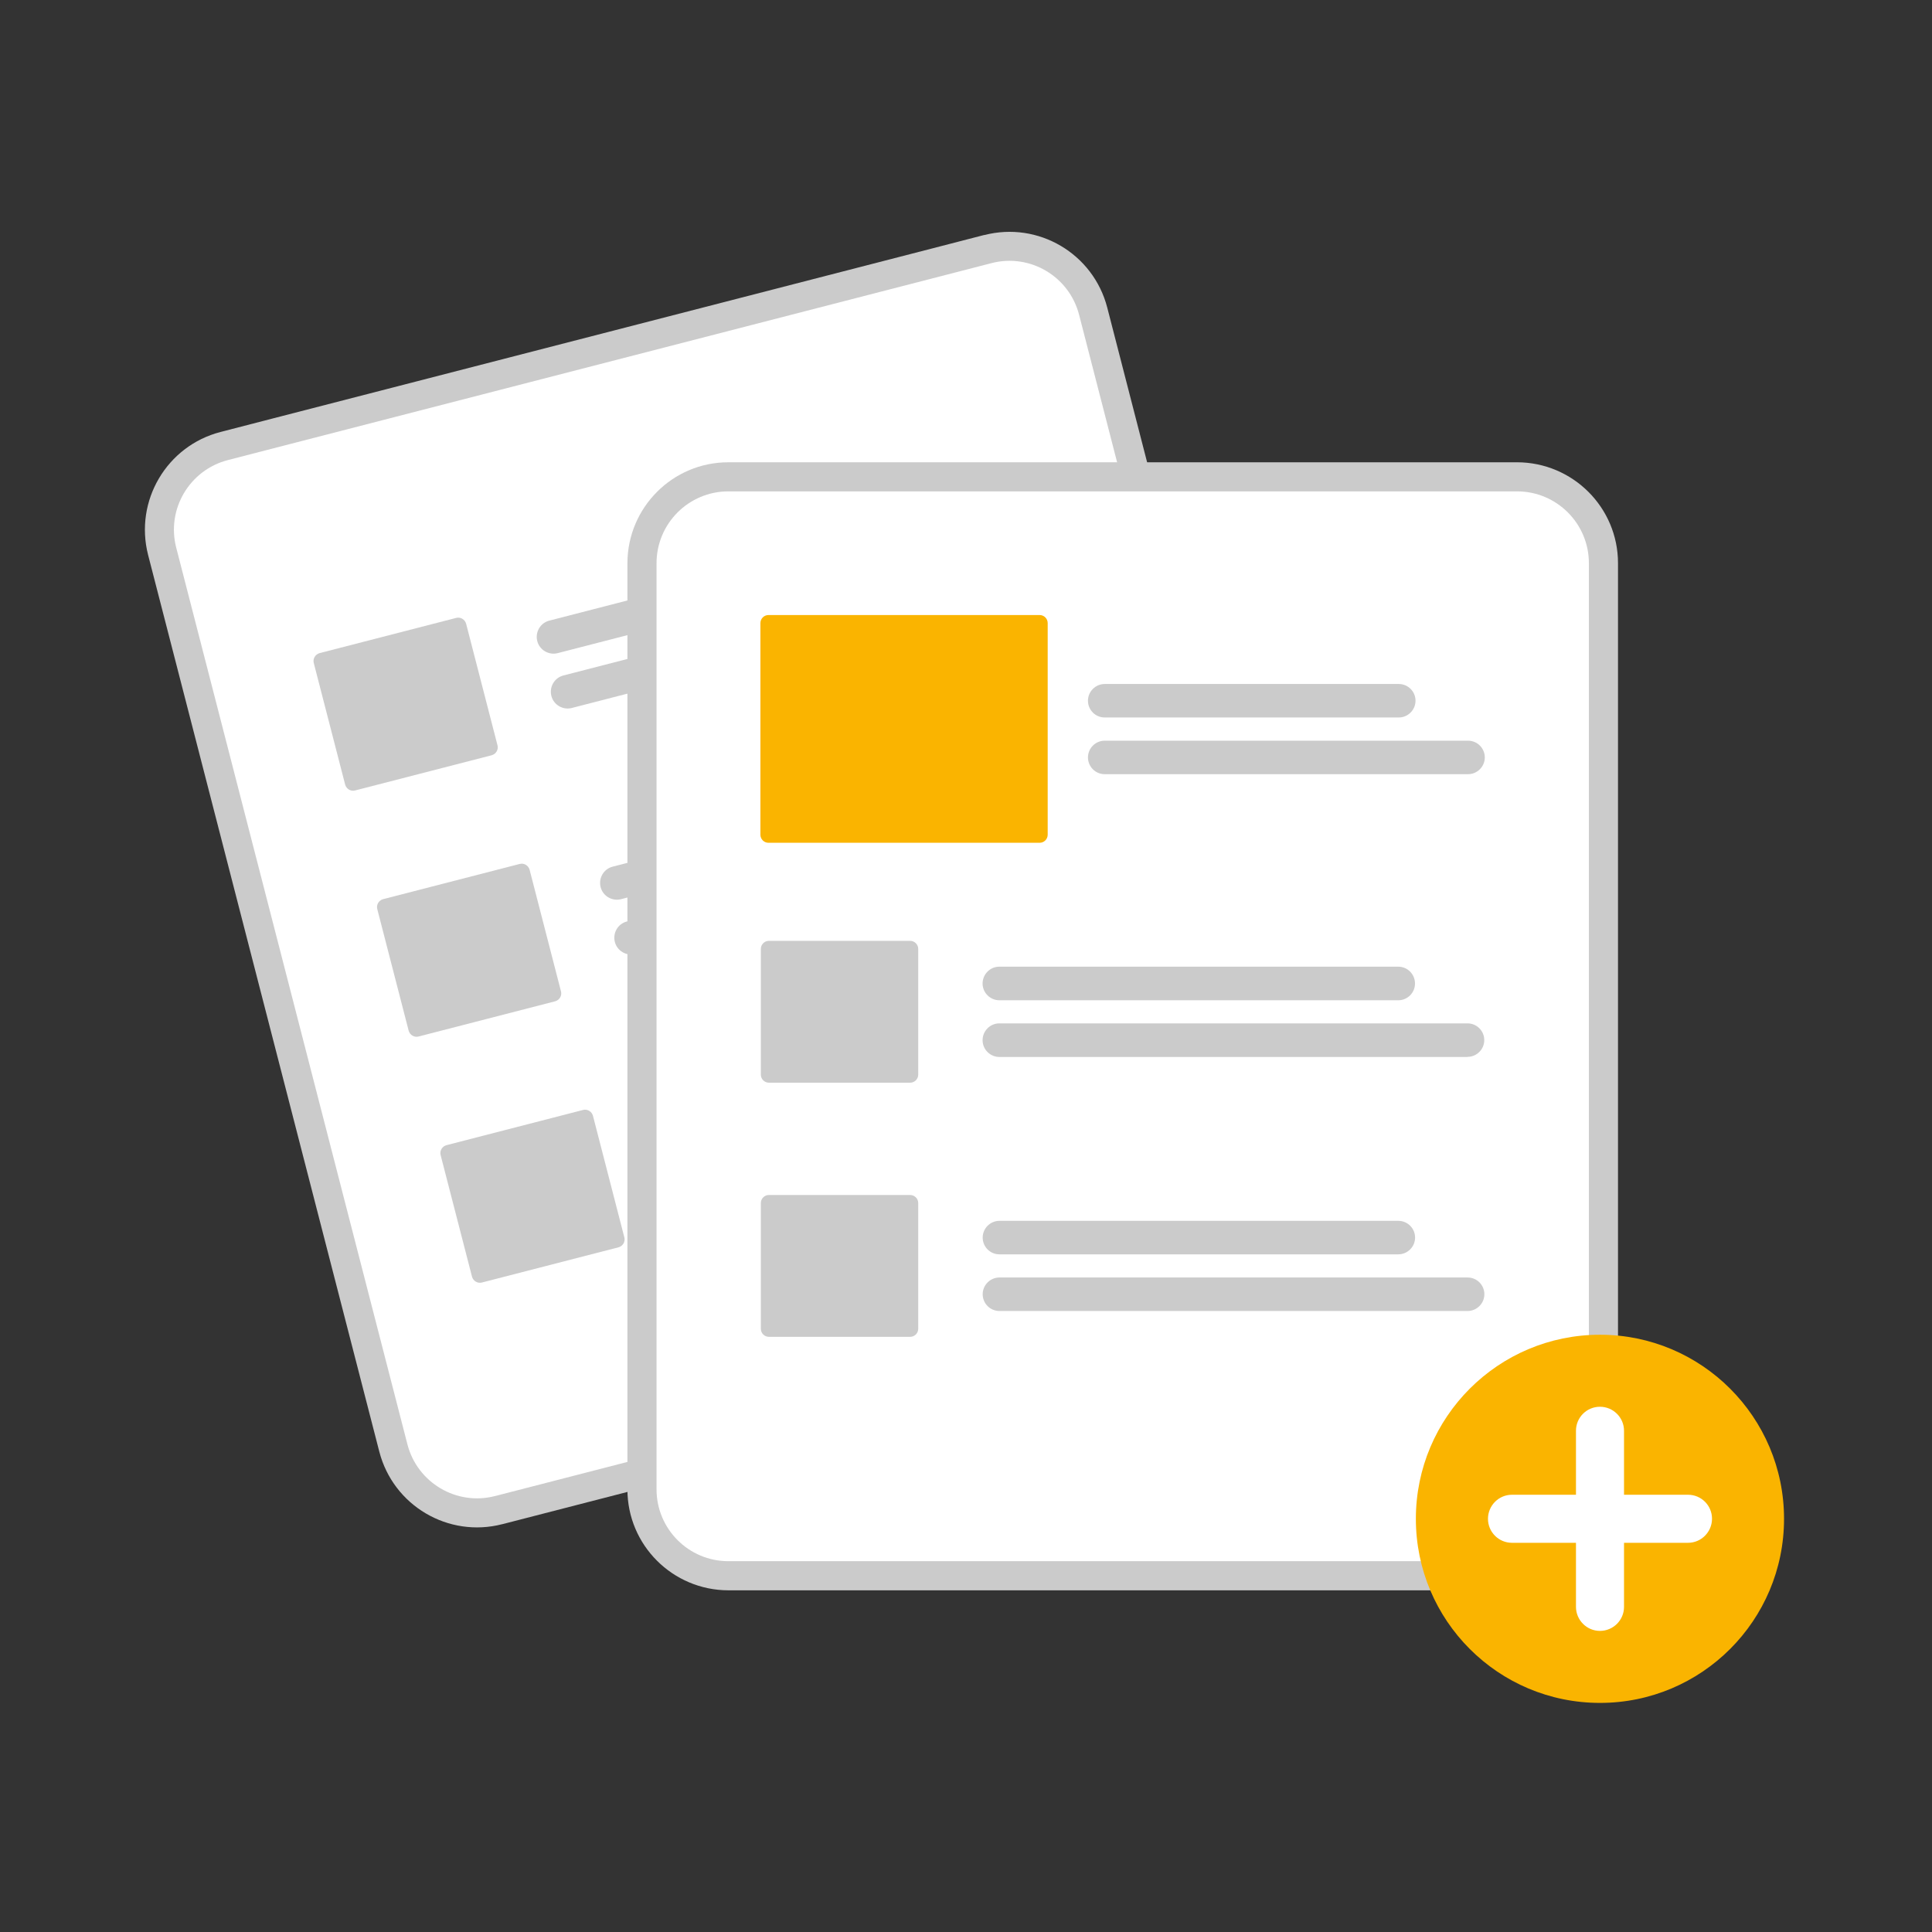
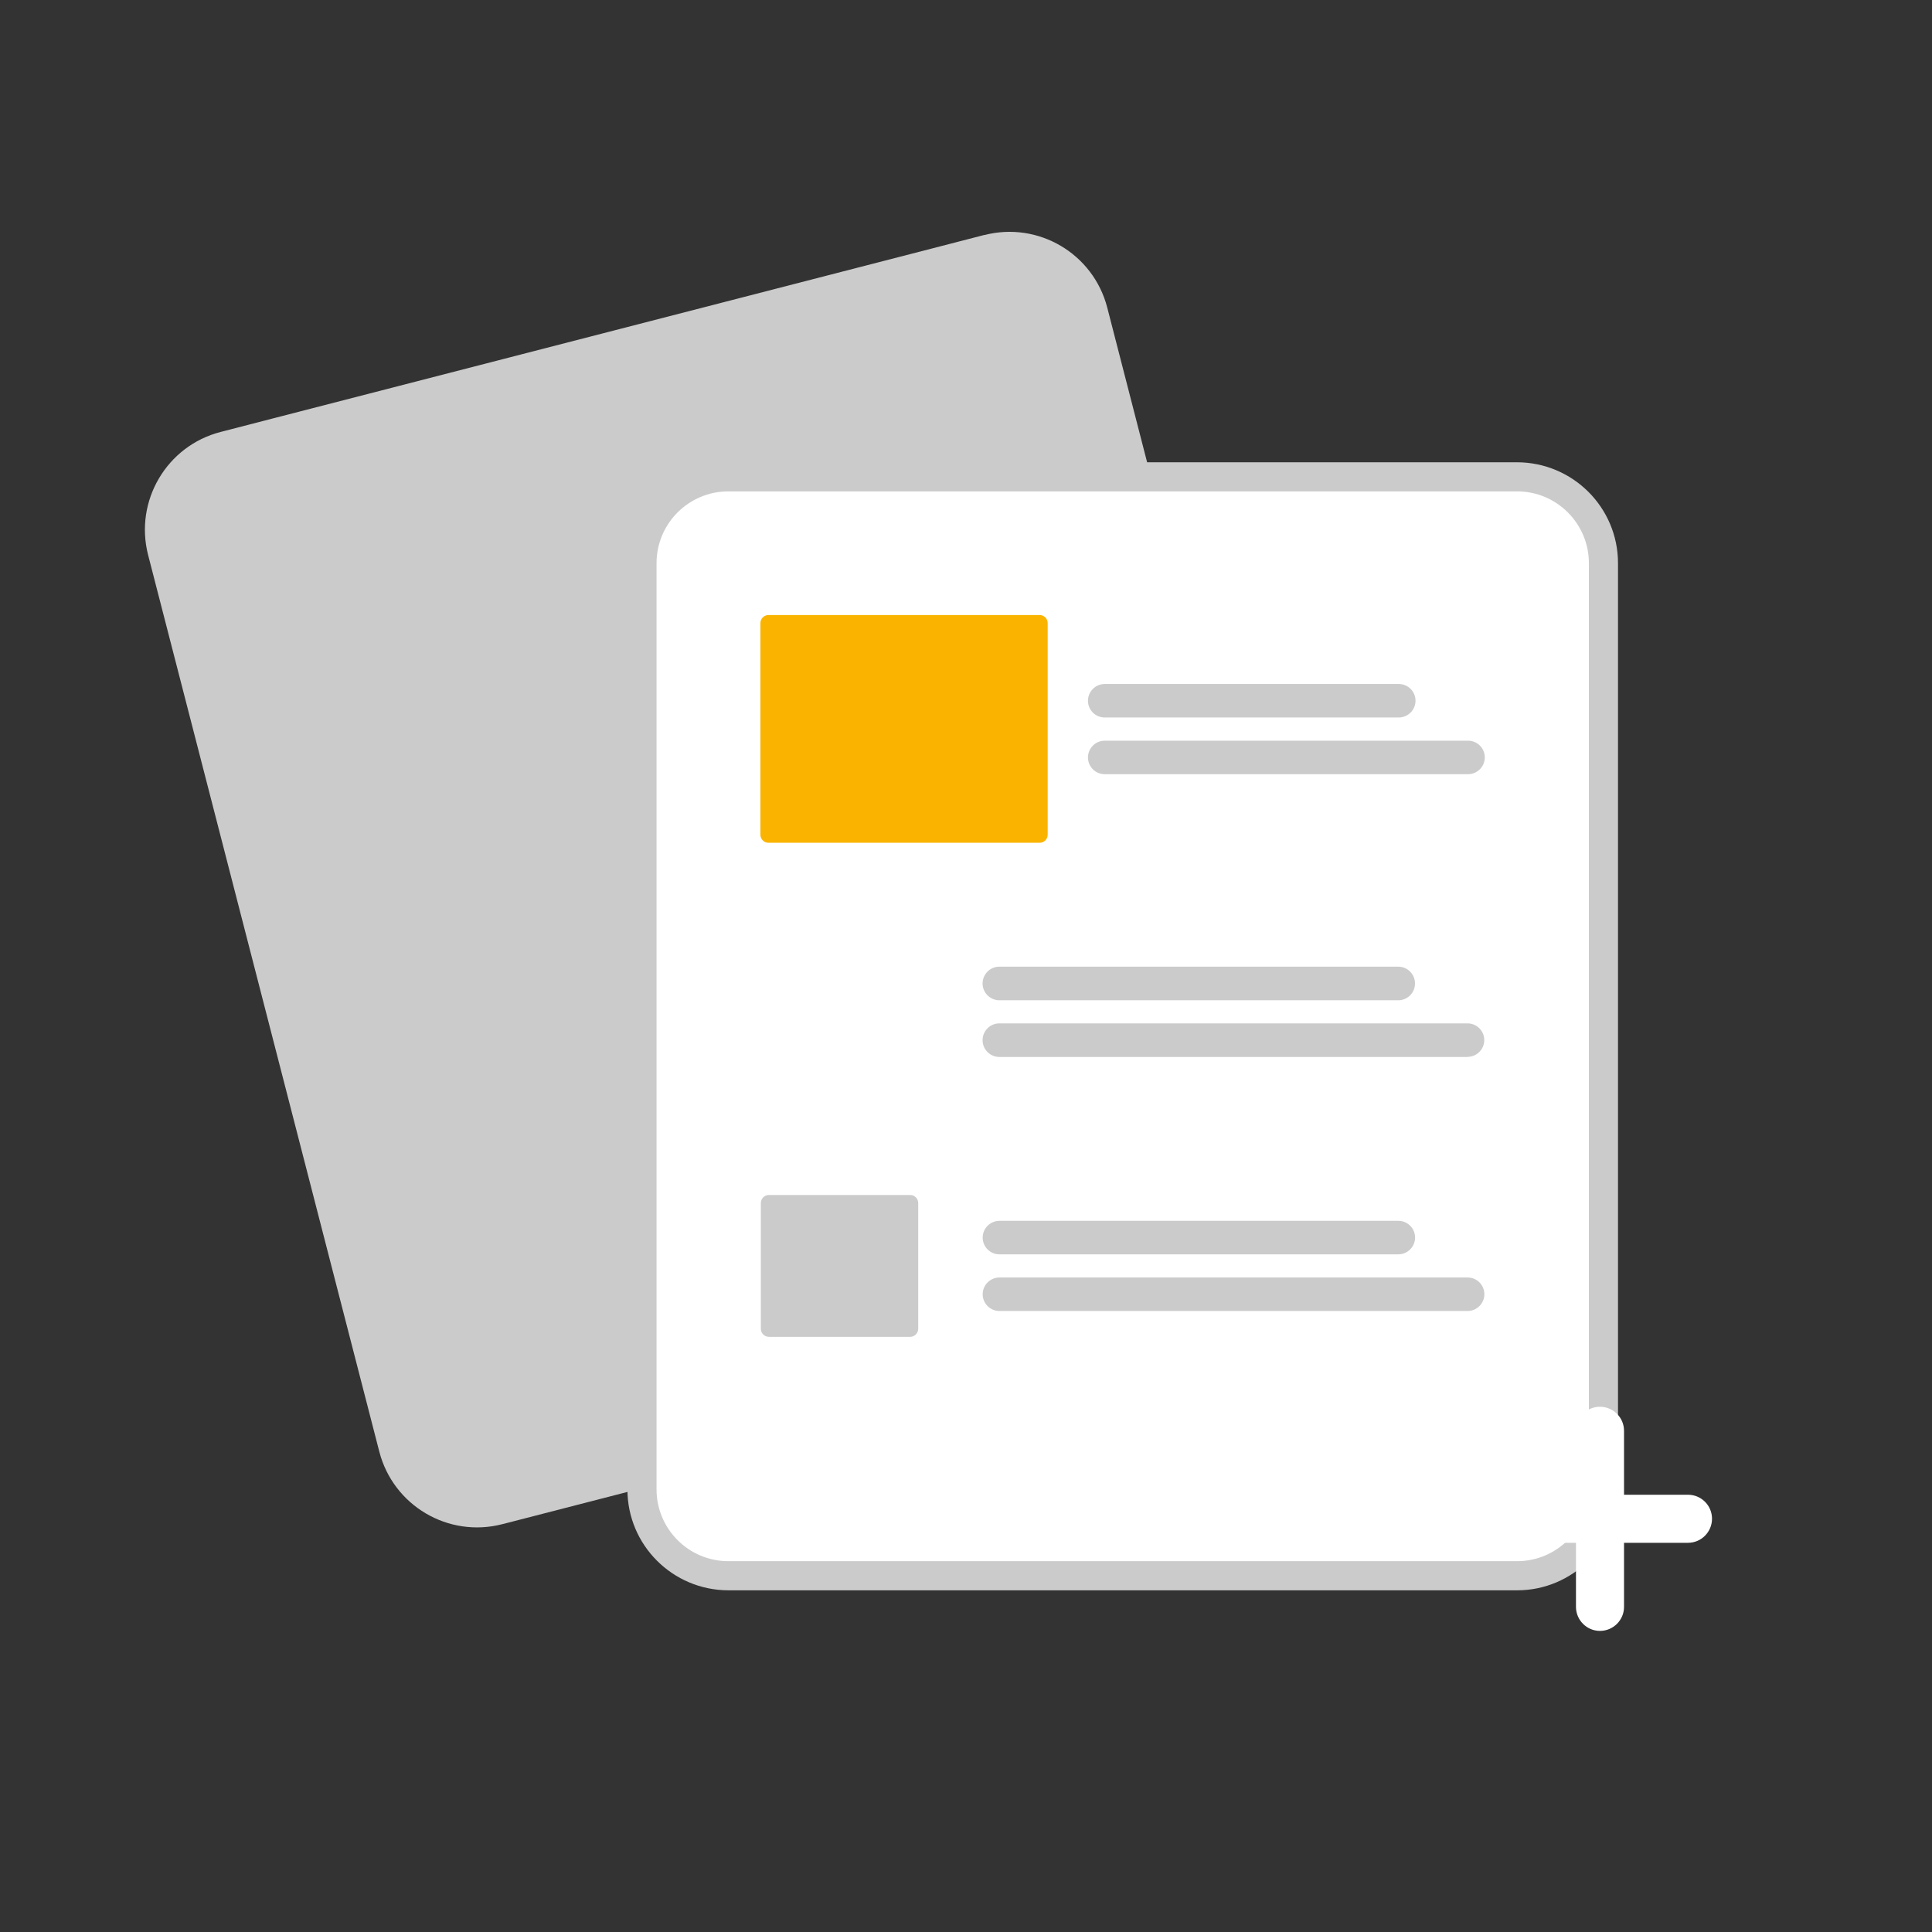
<svg xmlns="http://www.w3.org/2000/svg" width="200" height="200" viewBox="0 0 200 200" fill="none">
  <rect x="0" y="0" width="200" height="200" fill="#333333" stroke="none" />
  <path d="M101.897 24.322L96.38 25.749L28.358 43.288L22.84 44.715C17.255 46.154 13.901 51.853 15.329 57.438L39.268 150.283C40.718 155.869 46.406 159.222 51.991 157.783H52.002L131.037 137.402H131.048C136.634 135.952 139.987 130.264 138.548 124.679L114.62 31.833C113.17 26.248 107.483 22.894 101.897 24.333V24.322Z" fill="#CBCBCB" />
-   <path d="M102.655 27.235L96.118 28.923L30.124 45.94L23.587 47.628C19.61 48.659 17.219 52.715 18.239 56.681L42.178 149.526C43.209 153.502 47.265 155.893 51.231 154.873H51.242L130.277 134.492H130.288C134.265 133.461 136.655 129.405 135.635 125.428L111.707 32.583C110.676 28.606 106.632 26.215 102.655 27.235Z" fill="white" />
  <path d="M97.718 57.301L57.736 67.611C56.807 67.849 55.855 67.293 55.617 66.364C55.38 65.435 55.935 64.484 56.864 64.246L96.846 53.936C97.775 53.698 98.726 54.253 98.964 55.193C99.202 56.122 98.647 57.063 97.718 57.312V57.301Z" fill="#CBCBCB" />
  <path d="M106.124 61.189L59.197 73.289C58.268 73.527 57.316 72.972 57.078 72.043C56.841 71.114 57.396 70.162 58.325 69.924L105.252 57.825C106.181 57.587 107.132 58.142 107.37 59.071C107.608 60 107.053 60.952 106.124 61.189Z" fill="#CBCBCB" />
-   <path d="M104.277 82.772L64.295 93.081C63.366 93.319 62.414 92.764 62.176 91.835C61.938 90.906 62.493 89.954 63.422 89.716L103.404 79.407C104.333 79.169 105.285 79.724 105.523 80.653C105.761 81.582 105.206 82.534 104.277 82.772Z" fill="#CBCBCB" />
-   <path d="M112.694 86.656L65.767 98.756C64.838 98.994 63.887 98.439 63.649 97.51C63.411 96.581 63.966 95.629 64.895 95.391L111.822 83.291C112.751 83.053 113.703 83.609 113.94 84.538C114.178 85.467 113.623 86.418 112.694 86.656Z" fill="#CBCBCB" />
+   <path d="M104.277 82.772L64.295 93.081C63.366 93.319 62.414 92.764 62.176 91.835C61.938 90.906 62.493 89.954 63.422 89.716L103.404 79.407C105.761 81.582 105.206 82.534 104.277 82.772Z" fill="#CBCBCB" />
  <path d="M110.847 108.24L70.865 118.55C69.936 118.788 68.984 118.221 68.746 117.292C68.508 116.363 69.064 115.423 69.993 115.173L109.975 104.864C110.904 104.626 111.855 105.181 112.093 106.11C112.331 107.039 111.776 107.991 110.847 108.228V108.24Z" fill="#F1F1F1" />
  <path d="M119.265 112.125L72.338 124.225C71.409 124.463 70.457 123.908 70.219 122.979C69.981 122.05 70.536 121.098 71.465 120.86L118.392 108.76C119.321 108.522 120.273 109.077 120.511 110.006C120.749 110.935 120.194 111.887 119.265 112.125Z" fill="#F1F1F1" />
  <path d="M50.903 78.182L36.752 81.83C36.31 81.943 35.857 81.671 35.732 81.229L32.481 68.631C32.367 68.189 32.639 67.736 33.081 67.611L47.232 63.963C47.674 63.85 48.127 64.122 48.252 64.564L51.503 77.162C51.616 77.604 51.344 78.057 50.903 78.182Z" fill="#CBCBCB" />
-   <path d="M57.475 103.652L43.324 107.301C42.882 107.414 42.429 107.142 42.305 106.7L39.053 94.102C38.94 93.66 39.212 93.207 39.654 93.082L53.804 89.434C54.246 89.321 54.699 89.593 54.824 90.034L58.075 102.633C58.189 103.075 57.917 103.528 57.475 103.652Z" fill="#CBCBCB" />
  <path d="M64.033 129.119L49.883 132.767C49.441 132.881 48.988 132.609 48.863 132.167L45.612 119.568C45.498 119.127 45.77 118.673 46.212 118.549L60.363 114.901C60.804 114.787 61.258 115.059 61.382 115.501L64.634 128.1C64.747 128.541 64.475 128.995 64.033 129.119Z" fill="#CBCBCB" />
  <path d="M157.049 47.855H75.397C69.63 47.855 64.963 52.535 64.951 58.301V154.183C64.951 159.95 69.63 164.617 75.397 164.629H157.049C162.815 164.629 167.483 159.95 167.495 154.183V58.301C167.495 52.535 162.815 47.867 157.049 47.855Z" fill="#CBCBCB" />
  <path d="M157.049 50.867H75.397C71.296 50.867 67.965 54.198 67.965 58.299V154.181C67.965 158.282 71.296 161.613 75.397 161.613H157.049C161.15 161.613 164.481 158.282 164.481 154.181V58.299C164.481 54.198 161.15 50.867 157.049 50.867Z" fill="white" />
-   <path d="M165.627 176.284C176.151 176.284 184.683 167.753 184.683 157.228C184.683 146.704 176.151 138.172 165.627 138.172C155.102 138.172 146.57 146.704 146.57 157.228C146.57 167.753 155.102 176.284 165.627 176.284Z" fill="#FAB400" />
  <path d="M174.745 154.736H168.118V148.108C168.118 146.737 166.996 145.627 165.625 145.627C164.254 145.627 163.144 146.737 163.144 148.108V154.736H156.516C155.145 154.736 154.035 155.857 154.035 157.228C154.035 158.599 155.145 159.71 156.516 159.71H163.144V166.337C163.144 167.708 164.254 168.83 165.625 168.83C166.996 168.83 168.118 167.719 168.118 166.349V159.71H174.745C176.116 159.71 177.227 158.588 177.227 157.217C177.227 155.846 176.116 154.736 174.745 154.736Z" fill="white" />
  <path d="M144.758 103.548H103.462C102.499 103.548 101.717 102.767 101.717 101.815C101.717 100.852 102.499 100.07 103.45 100.07H144.746C145.709 100.07 146.48 100.852 146.48 101.815C146.48 102.778 145.698 103.548 144.746 103.548H144.758Z" fill="#CBCBCB" />
  <path d="M151.929 109.418H103.462C102.499 109.418 101.717 108.636 101.717 107.684C101.717 106.721 102.499 105.939 103.45 105.939H151.918C152.881 105.939 153.651 106.721 153.651 107.673C153.651 108.625 152.87 109.406 151.918 109.406L151.929 109.418Z" fill="#CBCBCB" />
  <path d="M144.756 129.848H103.46C102.497 129.848 101.727 129.066 101.727 128.114C101.727 127.163 102.508 126.381 103.46 126.381H144.756C145.719 126.381 146.489 127.163 146.489 128.114C146.489 129.066 145.708 129.848 144.756 129.848Z" fill="#CBCBCB" />
  <path d="M151.928 135.713H103.46C102.497 135.713 101.727 134.931 101.727 133.98C101.727 133.028 102.508 132.246 103.46 132.246H151.928C152.891 132.246 153.661 133.028 153.661 133.98C153.661 134.931 152.879 135.713 151.928 135.713Z" fill="#CBCBCB" />
-   <path d="M94.215 112.08H79.6C79.136 112.08 78.762 111.706 78.762 111.241V98.235C78.762 97.77 79.136 97.397 79.6 97.397H94.215C94.68 97.397 95.054 97.77 95.054 98.235V111.241C95.054 111.706 94.68 112.08 94.215 112.08Z" fill="#CBCBCB" />
  <path d="M94.215 138.388H79.6C79.136 138.388 78.762 138.014 78.762 137.55V124.543C78.762 124.079 79.136 123.705 79.6 123.705H94.215C94.68 123.705 95.054 124.079 95.054 124.543V137.55C95.054 138.014 94.68 138.388 94.215 138.388Z" fill="#CBCBCB" />
  <path d="M144.801 74.273H114.358C113.395 74.273 112.625 73.492 112.625 72.54C112.625 71.588 113.407 70.807 114.358 70.807H144.801C145.764 70.807 146.534 71.588 146.534 72.54C146.534 73.492 145.752 74.273 144.801 74.273Z" fill="#CBCBCB" />
  <path d="M151.972 80.143H114.358C113.395 80.143 112.625 79.361 112.625 78.409C112.625 77.457 113.407 76.676 114.358 76.676H151.972C152.935 76.676 153.706 77.457 153.706 78.409C153.706 79.361 152.924 80.143 151.972 80.143Z" fill="#CBCBCB" />
  <path d="M107.618 87.245H79.555C79.091 87.245 78.717 86.871 78.717 86.406V64.506C78.717 64.042 79.091 63.668 79.555 63.668H107.618C108.083 63.668 108.457 64.042 108.457 64.506V86.406C108.457 86.871 108.083 87.245 107.618 87.245Z" fill="#FAB400" />
</svg>